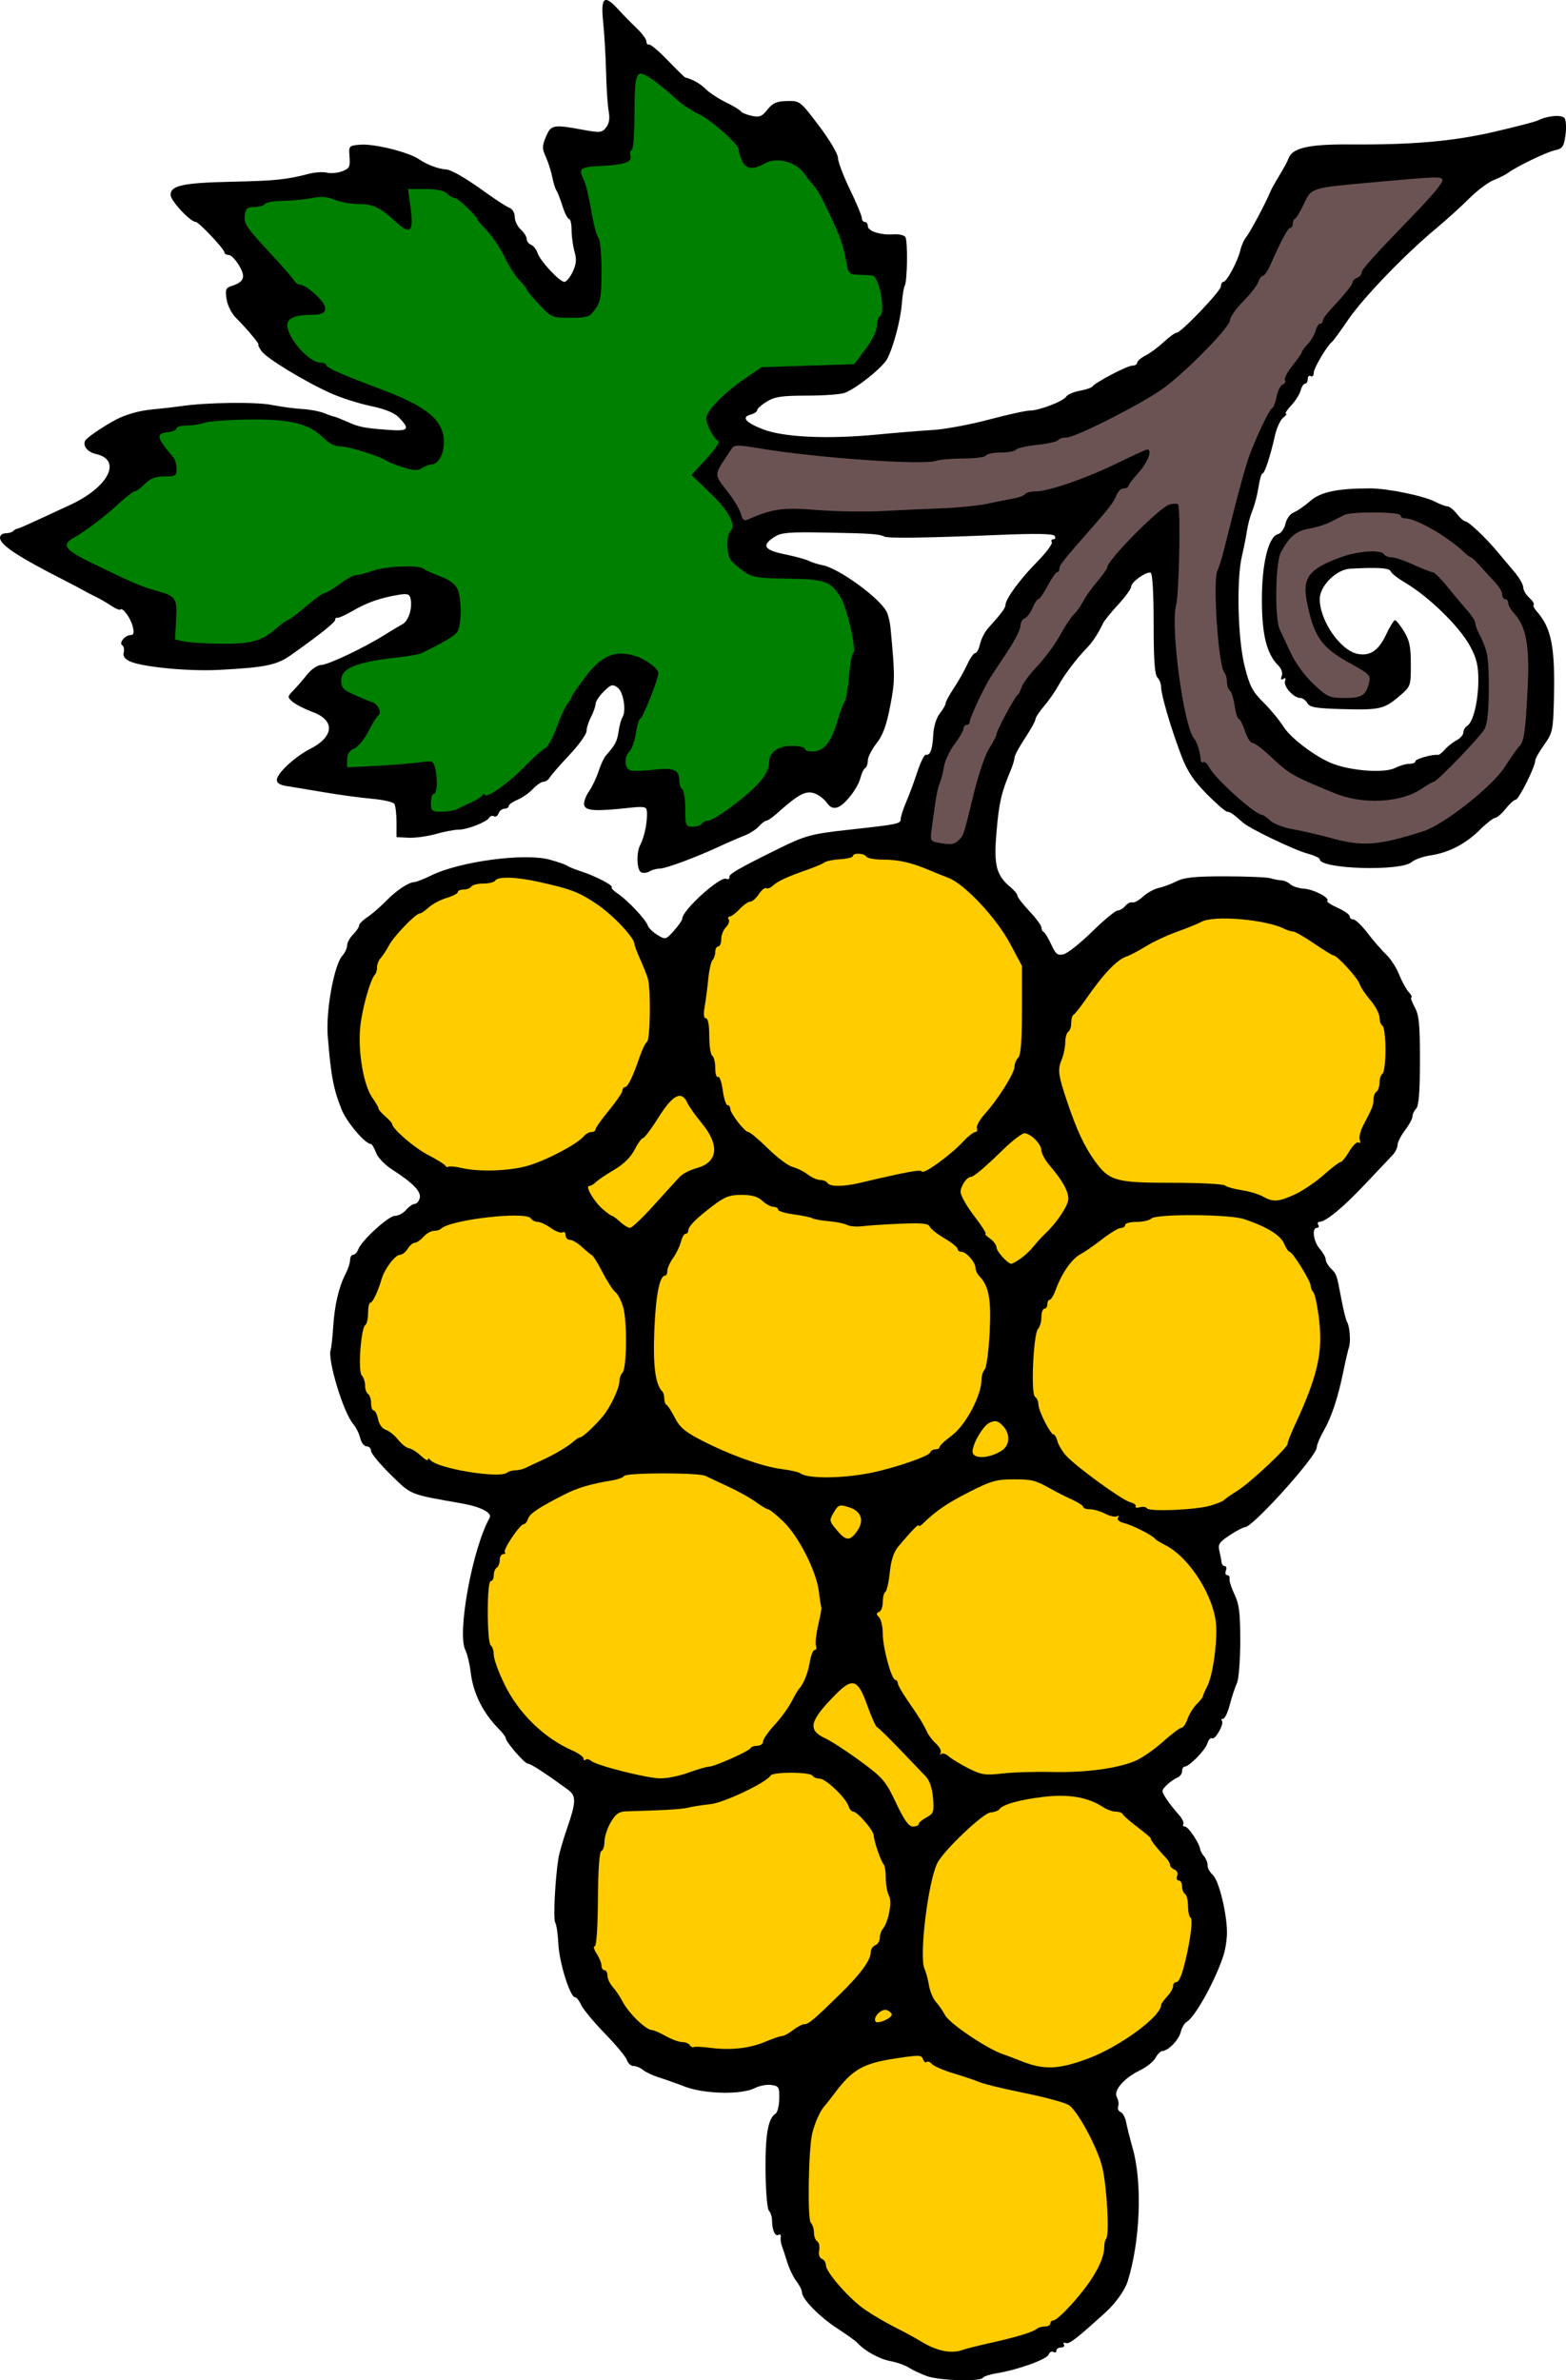
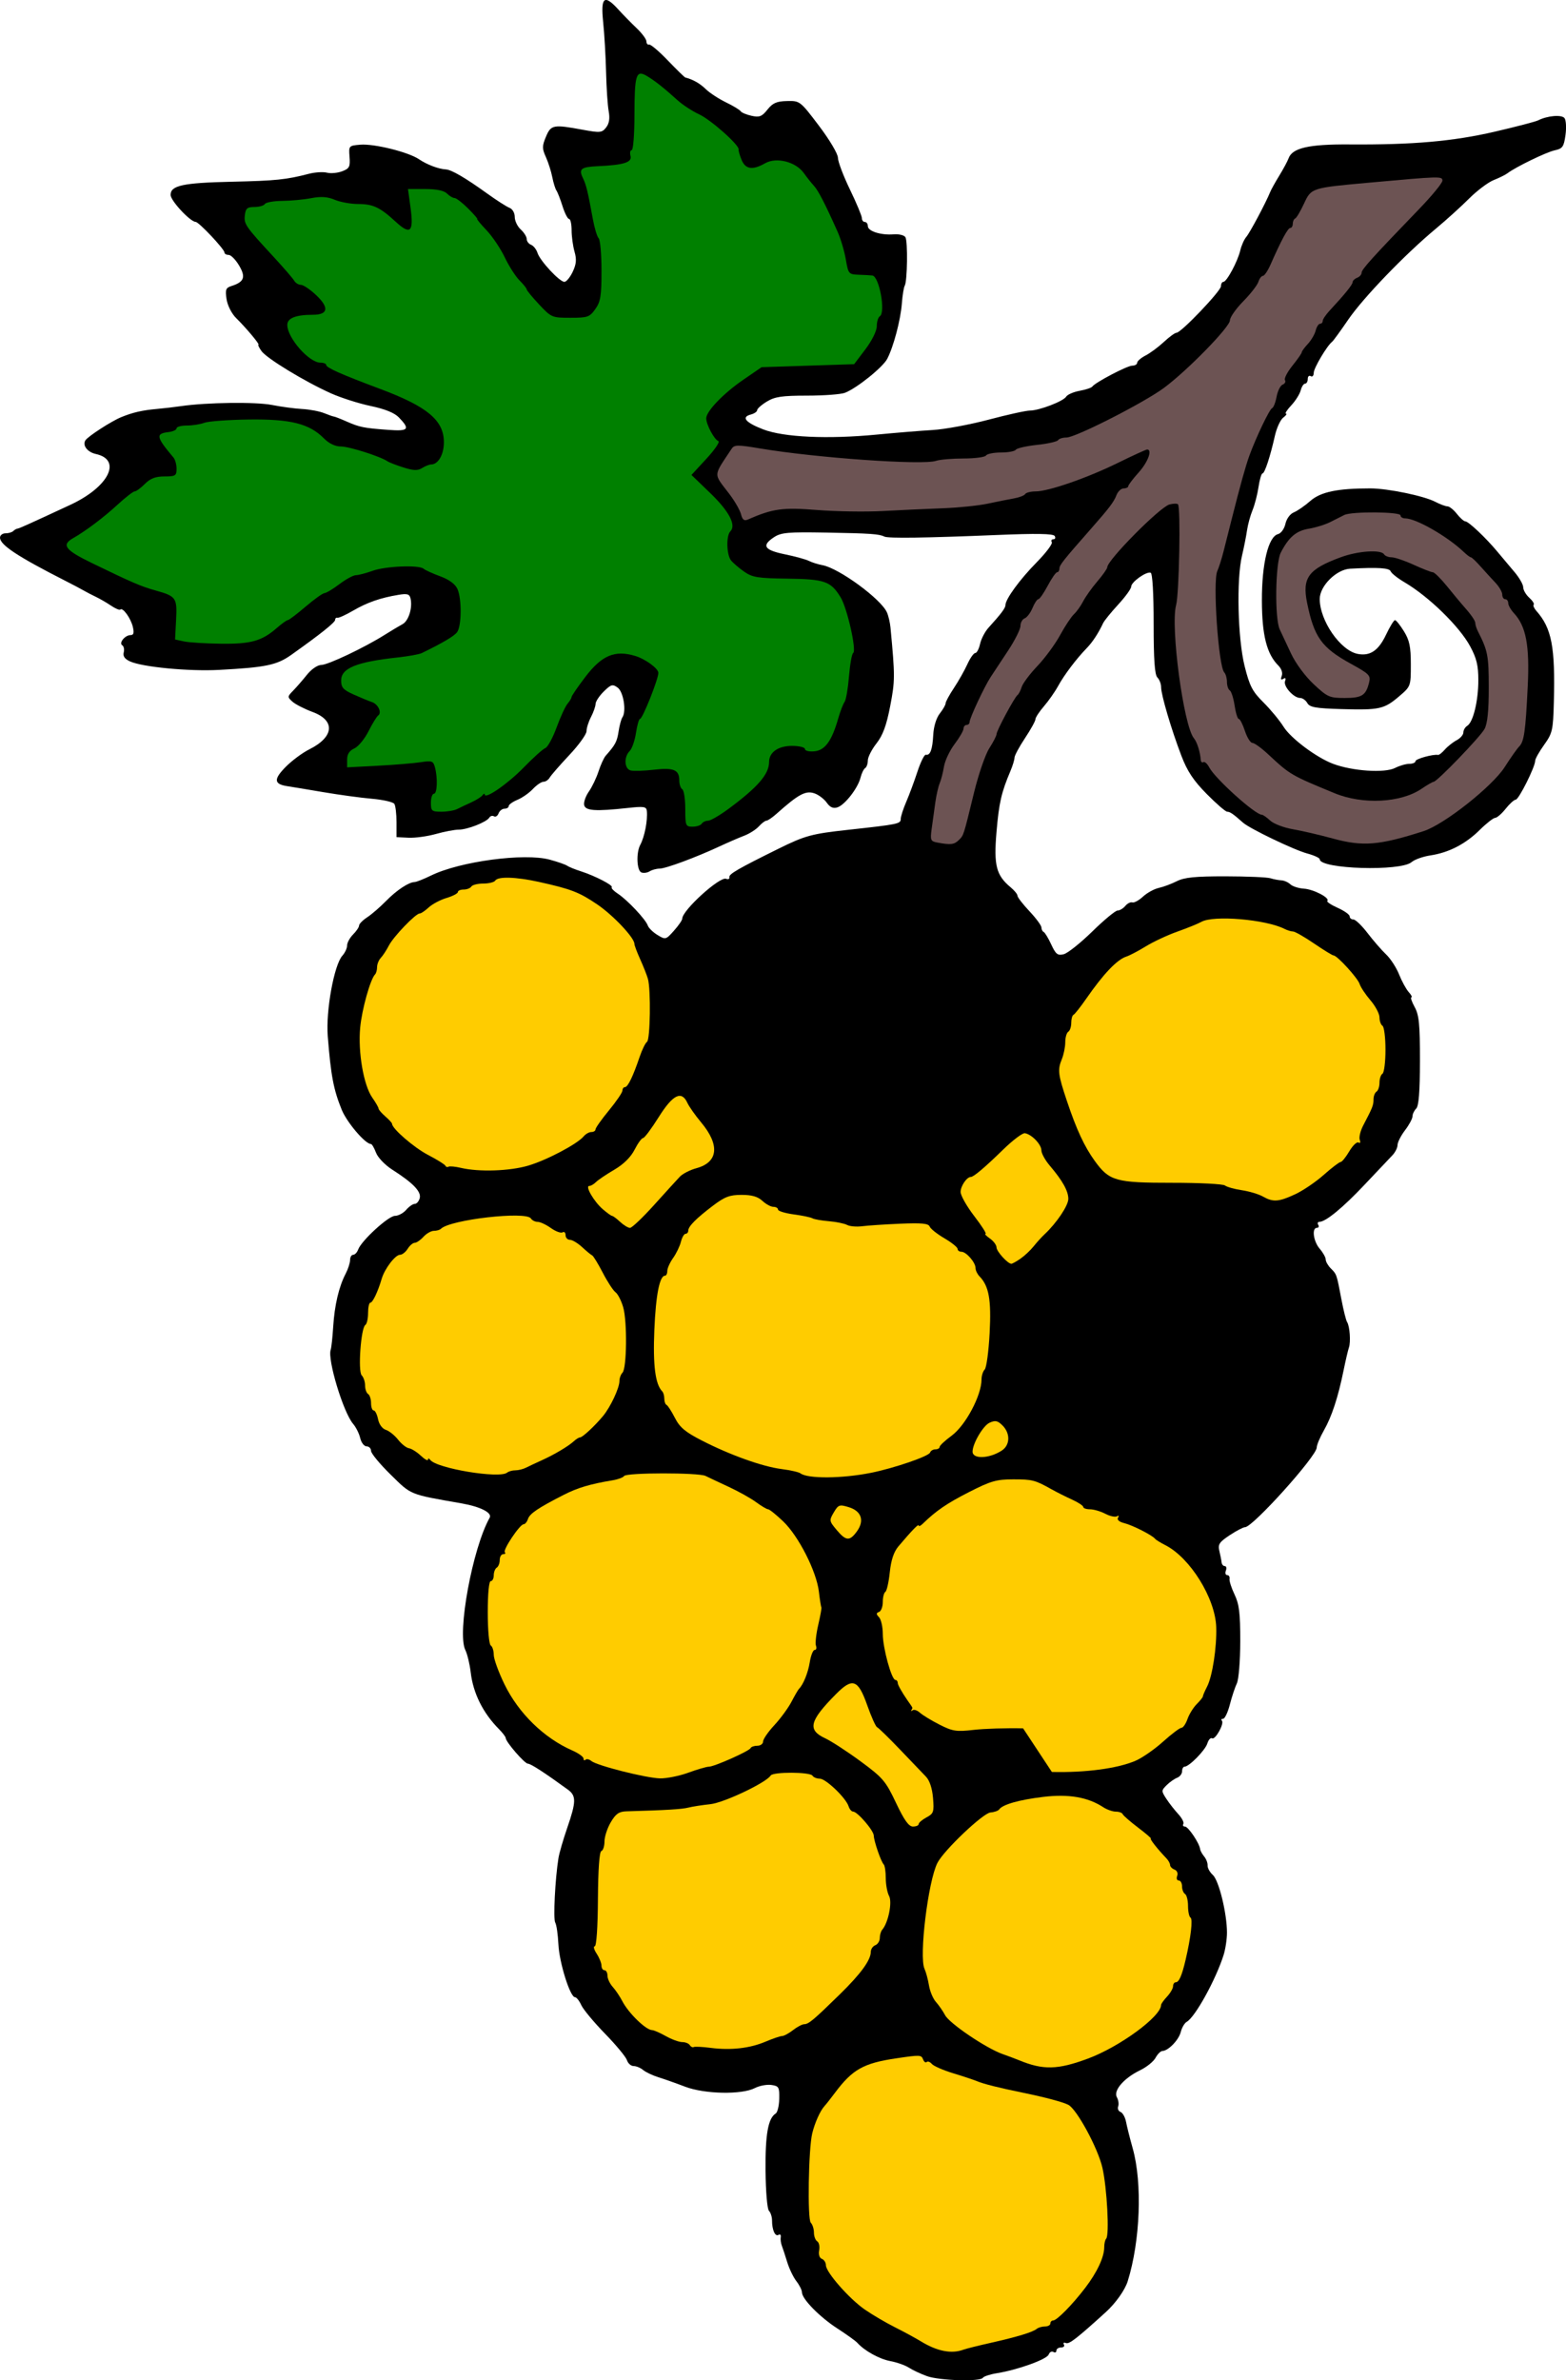
<svg xmlns="http://www.w3.org/2000/svg" version="1.1" viewBox="0 0 167.46 254.43">
  <g transform="translate(-11.84 -31.311)" stroke-width=".32">
    <path d="m110.96 285.3c-0.658-0.235-1.522-0.639-1.92-0.898-0.398-0.259-1.294-0.577-1.992-0.706-1.173-0.218-2.765-1.099-3.531-1.955-0.176-0.197-1.128-0.881-2.116-1.52-1.906-1.233-3.804-3.166-3.804-3.874 0-0.234-0.267-0.769-0.593-1.189-0.326-0.42-0.769-1.339-0.984-2.043-0.215-0.704-0.475-1.496-0.577-1.76-0.102-0.264-0.154-0.674-0.114-0.912 0.04-0.238-0.067-0.346-0.236-0.242-0.36 0.222-0.695-0.515-0.695-1.528 0-0.39-0.148-0.858-0.329-1.039-0.186-0.186-0.345-2.056-0.366-4.304-0.035-3.859 0.274-5.597 1.085-6.098 0.193-0.119 0.364-0.827 0.38-1.574 0.027-1.246-0.043-1.368-0.846-1.48-0.482-0.067-1.274 0.082-1.76 0.333-1.407 0.725-5.369 0.649-7.449-0.143-0.965-0.368-2.259-0.825-2.875-1.017s-1.347-0.539-1.625-0.771-0.736-0.423-1.018-0.423-0.603-0.283-0.713-0.629c-0.11-0.346-1.167-1.622-2.35-2.836-1.183-1.214-2.323-2.586-2.535-3.051-0.212-0.464-0.514-0.844-0.672-0.844-0.522 0-1.675-3.678-1.772-5.647-0.052-1.063-0.205-2.111-0.34-2.329-0.228-0.369-0.01-4.707 0.347-6.903 0.086-0.528 0.508-1.979 0.937-3.224 0.965-2.797 0.975-3.425 0.061-4.09-2.472-1.799-3.962-2.766-4.265-2.766-0.353 0-2.375-2.337-2.375-2.744 0-0.122-0.324-0.549-0.72-0.949-1.713-1.728-2.762-3.834-3.023-6.067-0.103-0.88-0.363-1.96-0.579-2.4-0.895-1.827 0.773-10.875 2.607-14.134 0.294-0.523-0.984-1.177-2.989-1.529-5.669-0.995-5.344-0.864-7.597-3.073-1.155-1.132-2.1-2.276-2.1-2.541s-0.213-0.483-0.474-0.483-0.568-0.396-0.682-0.88-0.455-1.168-0.757-1.52c-1.054-1.227-2.768-6.889-2.401-7.931 0.075-0.214 0.195-1.325 0.268-2.469 0.145-2.297 0.609-4.27 1.33-5.653 0.26-0.499 0.474-1.159 0.475-1.467 9.6e-4 -0.308 0.15-0.56 0.332-0.56 0.182 0 0.421-0.252 0.532-0.56 0.342-0.947 3.24-3.6 3.931-3.6 0.359 0 0.899-0.288 1.201-0.64s0.715-0.64 0.92-0.64c0.204 0 0.444-0.277 0.532-0.615 0.181-0.693-0.718-1.626-2.925-3.034-0.786-0.501-1.553-1.3-1.75-1.822-0.193-0.511-0.437-0.929-0.543-0.929-0.61 0-2.58-2.315-3.132-3.68-0.872-2.158-1.148-3.611-1.486-7.84-0.217-2.71 0.677-7.631 1.564-8.611 0.278-0.307 0.506-0.8 0.506-1.094s0.288-0.823 0.64-1.175 0.64-0.781 0.64-0.953 0.389-0.567 0.863-0.878c0.475-0.311 1.375-1.088 2-1.727 1.145-1.17 2.445-2.034 3.08-2.046 0.189-4e-3 0.981-0.318 1.76-0.699 3.089-1.509 9.969-2.428 12.681-1.694 0.845 0.229 1.68 0.519 1.856 0.644 0.176 0.126 0.836 0.395 1.466 0.597 1.53 0.492 3.508 1.514 3.311 1.71-0.087 0.087 0.21 0.398 0.659 0.692 1.016 0.666 2.974 2.748 3.195 3.396 0.09 0.266 0.558 0.723 1.04 1.016 0.858 0.52 0.894 0.511 1.762-0.462 0.488-0.546 0.887-1.127 0.887-1.29 0-0.884 4.001-4.518 4.685-4.256 0.235 0.09 0.393 0.013 0.351-0.173-0.073-0.325 0.932-0.907 5.255-3.042 2.849-1.407 3.535-1.593 7.488-2.025 5.321-0.582 5.581-0.636 5.581-1.151 0-0.258 0.264-1.079 0.586-1.825 0.322-0.746 0.862-2.2 1.2-3.231 0.338-1.031 0.742-1.847 0.898-1.813 0.468 0.102 0.712-0.552 0.794-2.127 0.046-0.893 0.327-1.806 0.7-2.281 0.342-0.435 0.623-0.926 0.623-1.091s0.4-0.901 0.889-1.637c0.489-0.736 1.135-1.878 1.435-2.538s0.681-1.2 0.846-1.2c0.165 0 0.396-0.438 0.514-0.974 0.118-0.536 0.525-1.316 0.905-1.734 1.344-1.477 1.811-2.102 1.811-2.421 0-0.633 1.538-2.74 3.329-4.558 1.001-1.016 1.733-1.988 1.627-2.16s-0.032-0.312 0.165-0.312c0.197 0 0.26-0.158 0.14-0.352-0.155-0.25-1.943-0.281-6.179-0.105-7.621 0.315-11.639 0.372-12.036 0.169-0.544-0.278-1.479-0.342-6.26-0.428-4.008-0.072-4.774-0.005-5.52 0.484-1.378 0.903-1.083 1.381 1.134 1.837 1.1 0.226 2.265 0.546 2.588 0.71 0.323 0.164 0.97 0.368 1.438 0.453 1.769 0.321 6.277 3.623 6.901 5.055 0.158 0.362 0.328 1.09 0.378 1.618 0.491 5.193 0.489 5.688-0.03 8.381-0.402 2.085-0.785 3.127-1.469 4-0.509 0.65-0.925 1.469-0.925 1.821 0 0.352-0.128 0.719-0.285 0.816-0.157 0.097-0.38 0.557-0.497 1.023-0.284 1.133-1.681 2.925-2.475 3.177-0.446 0.142-0.787-6e-3 -1.124-0.488-0.266-0.38-0.834-0.824-1.262-0.987-0.975-0.371-1.726 0.024-4.139 2.176-0.444 0.396-0.922 0.72-1.063 0.72-0.141 0-0.505 0.275-0.809 0.611-0.304 0.336-1.01 0.785-1.57 0.998-0.559 0.213-1.737 0.723-2.617 1.133-2.551 1.188-5.757 2.377-6.425 2.383-0.338 3e-3 -0.818 0.133-1.066 0.29-0.248 0.157-0.644 0.211-0.88 0.121-0.497-0.191-0.577-2.101-0.124-2.948 0.465-0.868 0.8-2.588 0.706-3.616-0.044-0.479-0.301-0.521-2.05-0.329-3.459 0.378-4.533 0.304-4.656-0.321-0.061-0.307 0.168-0.955 0.509-1.44 0.34-0.485 0.804-1.454 1.031-2.153 0.227-0.699 0.571-1.45 0.764-1.669 1.037-1.173 1.21-1.498 1.378-2.59 0.1-0.655 0.283-1.334 0.406-1.51 0.449-0.642 0.121-2.727-0.501-3.181-0.544-0.398-0.706-0.353-1.482 0.407-0.479 0.47-0.876 1.07-0.882 1.334-6e-3 0.264-0.226 0.892-0.489 1.397-0.263 0.504-0.478 1.186-0.478 1.515 0 0.329-0.828 1.479-1.84 2.554-1.012 1.076-1.955 2.158-2.096 2.405-0.141 0.247-0.44 0.449-0.664 0.449-0.225 0-0.736 0.348-1.136 0.774-0.4 0.426-1.145 0.947-1.656 1.159-0.511 0.211-0.928 0.511-0.928 0.666s-0.201 0.281-0.446 0.281c-0.245 0-0.532 0.225-0.638 0.5-0.106 0.275-0.327 0.417-0.492 0.315-0.165-0.102-0.392-0.037-0.504 0.145-0.295 0.478-2.345 1.28-3.27 1.28-0.435 0-1.534 0.209-2.441 0.464s-2.225 0.435-2.929 0.4l-1.28-0.064v-1.6c0-0.88-0.104-1.76-0.232-1.956-0.128-0.196-1.208-0.442-2.4-0.546-1.192-0.104-3.536-0.423-5.208-0.708s-3.382-0.569-3.8-0.63c-1.464-0.216-1.526-0.722-0.246-2.033 0.662-0.678 1.817-1.539 2.567-1.913 2.647-1.322 2.804-3.08 0.356-3.988-0.879-0.326-1.854-0.825-2.168-1.108-0.546-0.493-0.543-0.544 0.078-1.176 0.357-0.364 1.022-1.129 1.479-1.701 0.471-0.59 1.13-1.042 1.522-1.045 0.725-6e-3 4.587-1.836 6.772-3.209 0.704-0.443 1.568-0.96 1.92-1.149 0.659-0.355 1.095-1.762 0.857-2.763-0.11-0.461-0.352-0.531-1.296-0.373-1.934 0.323-3.329 0.809-4.841 1.687-0.792 0.46-1.548 0.804-1.68 0.764-0.132-0.039-0.24 0.059-0.24 0.219 0 0.275-1.571 1.528-4.702 3.751-1.535 1.089-2.74 1.339-7.728 1.602-3.226 0.17-8.181-0.304-9.51-0.91-0.561-0.256-0.774-0.558-0.671-0.953 0.083-0.318 0.014-0.664-0.154-0.767-0.397-0.245 0.293-1.092 0.891-1.092 0.325 0 0.39-0.24 0.238-0.88-0.22-0.925-1.078-2.112-1.338-1.851-0.084 0.084-0.529-0.102-0.989-0.414-0.46-0.311-1.196-0.738-1.636-0.948-0.44-0.21-1.016-0.509-1.28-0.665s-1.128-0.612-1.92-1.015c-5.164-2.627-7.04-3.864-7.04-4.643 0-0.255 0.264-0.464 0.587-0.464 0.323 0 0.695-0.108 0.827-0.24s0.336-0.25 0.453-0.262c0.196-0.02 1.003-0.383 5.653-2.542 4.111-1.909 5.566-4.811 2.725-5.435-0.897-0.197-1.449-0.916-1.117-1.453 0.263-0.425 2.764-2.046 3.833-2.484 1.242-0.509 2.258-0.741 3.84-0.88 0.704-0.062 1.856-0.197 2.56-0.299 2.728-0.398 7.997-0.466 9.716-0.125 0.992 0.196 2.452 0.392 3.244 0.434 0.792 0.042 1.845 0.241 2.341 0.442 0.495 0.201 0.968 0.365 1.05 0.365 0.082 0 0.685 0.235 1.339 0.523 1.407 0.619 1.838 0.705 4.465 0.899 2.181 0.161 2.364-0.053 1.138-1.329-0.472-0.491-1.476-0.898-3.017-1.222-1.27-0.267-3.184-0.878-4.253-1.357-2.798-1.254-6.88-3.739-7.429-4.522-0.259-0.369-0.403-0.672-0.321-0.672 0.191 0-1.3-1.781-2.39-2.855-0.476-0.469-0.915-1.337-1.018-2.01-0.154-1.013-0.081-1.217 0.502-1.402 1.382-0.439 1.577-0.946 0.843-2.191-0.37-0.628-0.875-1.141-1.122-1.141-0.247 0-0.448-0.116-0.448-0.258 0-0.357-2.732-3.26-3.079-3.271-0.588-0.018-2.681-2.269-2.681-2.884 0-1.011 1.308-1.292 6.546-1.41 4.707-0.105 5.823-0.22 8.242-0.848 0.653-0.17 1.523-0.224 1.933-0.121 0.409 0.103 1.141 0.036 1.626-0.148 0.775-0.295 0.87-0.481 0.788-1.538-0.093-1.186-0.077-1.204 1.155-1.305 1.48-0.121 5.138 0.786 6.271 1.555 0.851 0.578 2.09 1.046 2.88 1.089 0.598 0.033 2.102 0.912 4.439 2.595 0.991 0.714 2.053 1.393 2.361 1.51 0.317 0.12 0.56 0.543 0.56 0.973 0 0.418 0.288 1.021 0.64 1.34s0.64 0.777 0.64 1.02c0 0.242 0.211 0.521 0.468 0.62 0.257 0.099 0.566 0.489 0.686 0.867 0.268 0.846 2.358 3.093 2.876 3.093 0.208 0 0.606-0.482 0.886-1.071 0.39-0.821 0.435-1.325 0.196-2.158-0.171-0.598-0.312-1.628-0.312-2.289 0-0.661-0.121-1.202-0.269-1.202-0.148 0-0.462-0.612-0.698-1.36-0.236-0.748-0.53-1.504-0.654-1.68s-0.325-0.824-0.446-1.44c-0.121-0.616-0.43-1.583-0.686-2.148-0.408-0.901-0.407-1.167 0.008-2.16 0.537-1.286 0.781-1.333 3.913-0.756 1.885 0.347 2.077 0.329 2.522-0.24 0.332-0.425 0.417-0.964 0.275-1.736-0.113-0.616-0.238-2.488-0.278-4.16-0.039-1.672-0.18-4.084-0.312-5.36-0.28-2.703 0.11-3.018 1.645-1.33 0.495 0.545 1.368 1.435 1.94 1.979 0.572 0.544 1.04 1.178 1.04 1.41s0.133 0.385 0.295 0.341 1.062 0.72 2 1.698c0.938 0.978 1.777 1.796 1.865 1.819 0.83 0.215 1.561 0.63 2.189 1.243 0.412 0.402 1.383 1.038 2.158 1.413 0.775 0.375 1.483 0.803 1.574 0.95 0.091 0.147 0.614 0.366 1.162 0.487 0.843 0.185 1.106 0.083 1.701-0.664 0.563-0.706 0.981-0.889 2.092-0.914 1.377-0.031 1.406-0.009 3.416 2.645 1.132 1.495 2.027 3.003 2.027 3.416 0 0.407 0.576 1.93 1.28 3.386 0.704 1.456 1.28 2.834 1.28 3.064 0 0.229 0.144 0.417 0.32 0.417s0.32 0.2 0.32 0.445c0 0.543 1.401 0.985 2.768 0.874 0.554-0.045 1.116 0.092 1.247 0.305 0.268 0.434 0.208 4.735-0.073 5.19-0.1 0.161-0.238 1.021-0.307 1.91-0.139 1.775-0.886 4.598-1.561 5.9-0.472 0.909-3.274 3.159-4.528 3.636-0.433 0.165-2.253 0.3-4.046 0.3-2.684 9.6e-4 -3.443 0.113-4.299 0.635-0.572 0.349-1.04 0.763-1.04 0.921s-0.303 0.367-0.674 0.464c-1.06 0.277-0.579 0.856 1.323 1.589 2.189 0.845 6.909 1.061 12.14 0.557 2.03-0.196 4.727-0.416 5.994-0.49 1.267-0.074 3.954-0.572 5.971-1.106 2.017-0.535 4-0.972 4.406-0.972 0.998 0 3.58-0.989 3.888-1.49 0.137-0.222 0.785-0.503 1.44-0.623 0.655-0.12 1.263-0.323 1.351-0.45 0.304-0.439 3.734-2.237 4.266-2.237 0.294 0 0.534-0.14 0.534-0.312 0-0.171 0.407-0.522 0.904-0.779 0.497-0.257 1.376-0.909 1.954-1.448 0.577-0.539 1.186-0.981 1.352-0.981 0.486 0 4.751-4.466 4.751-4.976 0-0.255 0.117-0.464 0.261-0.464 0.355 0 1.524-2.179 1.803-3.36 0.124-0.528 0.413-1.176 0.641-1.44 0.383-0.443 2.111-3.688 2.556-4.8 0.106-0.264 0.546-1.056 0.978-1.76s0.88-1.538 0.994-1.853c0.4-1.101 2.179-1.506 6.482-1.475 6.773 0.049 11.098-0.33 15.553-1.362 2.281-0.528 4.369-1.073 4.64-1.21 0.989-0.502 2.514-0.635 2.824-0.246 0.169 0.213 0.218 1.029 0.108 1.814-0.177 1.263-0.311 1.451-1.16 1.635-0.899 0.194-4.172 1.784-5.047 2.451-0.216 0.165-0.879 0.493-1.473 0.729-0.594 0.236-1.778 1.127-2.632 1.98-0.853 0.853-2.455 2.303-3.56 3.222-3.299 2.744-7.748 7.361-9.357 9.711-0.829 1.211-1.604 2.275-1.72 2.364-0.543 0.412-1.971 2.816-1.971 3.317 0 0.309-0.144 0.473-0.32 0.364-0.176-0.109-0.32 0.027-0.32 0.301 0 0.274-0.128 0.499-0.285 0.499s-0.368 0.324-0.47 0.72-0.555 1.116-1.008 1.6-0.709 0.885-0.57 0.89c0.139 0.006 7e-3 0.197-0.293 0.425-0.301 0.228-0.7 1.103-0.889 1.943-0.5 2.23-1.091 4.021-1.326 4.021-0.113 0-0.304 0.654-0.424 1.452-0.12 0.799-0.409 1.915-0.643 2.48s-0.497 1.532-0.586 2.148c-0.088 0.616-0.331 1.84-0.539 2.72-0.603 2.548-0.453 8.858 0.28 11.79 0.534 2.138 0.832 2.713 2.01 3.881 0.761 0.754 1.732 1.929 2.158 2.61 0.777 1.242 3.515 3.29 5.292 3.958 2.077 0.781 5.518 1.01 6.637 0.44 0.475-0.242 1.159-0.439 1.52-0.439s0.656-0.128 0.656-0.284c0-0.246 1.892-0.768 2.422-0.669 0.103 0.019 0.428-0.24 0.723-0.576 0.295-0.336 0.86-0.782 1.256-0.992s0.72-0.585 0.72-0.834 0.187-0.568 0.416-0.709c0.634-0.39 1.184-2.66 1.184-4.886 0-1.57-0.188-2.343-0.88-3.622-1.148-2.121-4.416-5.306-7.011-6.832-0.732-0.431-1.398-0.958-1.481-1.173-0.14-0.364-1.323-0.441-4.34-0.28-1.472 0.078-3.248 1.848-3.248 3.235 0 2.322 2.213 5.518 4.066 5.873 1.323 0.253 2.219-0.354 3.024-2.051 0.407-0.858 0.839-1.56 0.959-1.56 0.12 0 0.55 0.537 0.956 1.193 0.594 0.961 0.737 1.648 0.737 3.54 0 2.341-4e-3 2.35-1.271 3.43-1.591 1.355-2.099 1.465-6.181 1.346-2.722-0.08-3.365-0.194-3.616-0.643-0.168-0.3-0.514-0.546-0.77-0.546-0.692 0-1.82-1.26-1.613-1.801 0.116-0.303 0.048-0.39-0.19-0.243-0.249 0.154-0.302 0.051-0.164-0.311 0.124-0.322-0.025-0.772-0.368-1.115-1.236-1.236-1.744-3.24-1.754-6.931-0.012-3.955 0.688-6.842 1.725-7.113 0.325-0.085 0.675-0.571 0.791-1.099 0.119-0.542 0.503-1.066 0.898-1.225 0.38-0.153 1.173-0.702 1.763-1.219 1.109-0.971 2.89-1.345 6.414-1.344 1.861 3.2e-4 5.729 0.798 6.946 1.432 0.51 0.266 1.097 0.485 1.304 0.486 0.207 9.6e-4 0.66 0.362 1.006 0.802 0.346 0.44 0.753 0.801 0.903 0.802 0.338 0.002 2.201 1.76 3.42 3.228 0.498 0.6 1.327 1.585 1.84 2.188s0.934 1.337 0.934 1.63 0.289 0.794 0.642 1.114 0.569 0.654 0.479 0.744c-0.089 0.089 0.039 0.39 0.286 0.669 1.644 1.856 2.026 3.855 1.868 9.786-0.079 2.974-0.152 3.294-1.04 4.532-0.525 0.733-0.955 1.498-0.955 1.699 0 0.648-1.748 4.145-2.08 4.16-0.176 8e-3 -0.66 0.445-1.076 0.971s-0.92 0.964-1.12 0.973c-0.2 9e-3 -0.94 0.586-1.644 1.284-1.524 1.51-3.312 2.434-5.28 2.73-0.792 0.119-1.698 0.441-2.014 0.716-1.167 1.016-9.826 0.749-9.826-0.303 0-0.141-0.607-0.42-1.348-0.62-1.403-0.378-6.13-2.648-6.854-3.292-1.044-0.928-1.393-1.17-1.691-1.17-0.176 0-1.163-0.854-2.193-1.897-1.417-1.435-2.076-2.429-2.707-4.08-1.08-2.828-2.167-6.505-2.167-7.328 0-0.356-0.18-0.827-0.4-1.047-0.288-0.288-0.4-1.896-0.4-5.744 0-3.276-0.124-5.386-0.32-5.452-0.463-0.157-2.078 0.994-2.079 1.482-6.4e-4 0.228-0.625 1.091-1.389 1.92s-1.489 1.722-1.613 1.986c-0.504 1.078-1.135 2.038-1.76 2.68-1.1 1.13-2.403 2.855-3.052 4.04-0.337 0.616-1.021 1.593-1.52 2.171s-0.907 1.202-0.907 1.386-0.504 1.094-1.12 2.022c-0.616 0.928-1.12 1.867-1.12 2.086 0 0.219-0.192 0.852-0.427 1.407-0.978 2.307-1.23 3.41-1.497 6.534-0.305 3.578-0.034 4.632 1.524 5.924 0.396 0.328 0.72 0.73 0.72 0.893 0 0.163 0.576 0.908 1.28 1.655s1.28 1.528 1.28 1.734 0.108 0.423 0.24 0.482c0.132 0.059 0.497 0.661 0.81 1.339 0.486 1.049 0.684 1.204 1.335 1.04 0.421-0.106 1.795-1.2 3.055-2.432 1.259-1.232 2.477-2.24 2.706-2.24s0.599-0.221 0.823-0.491c0.224-0.27 0.563-0.439 0.753-0.375 0.19 0.063 0.702-0.215 1.137-0.618s1.195-0.822 1.69-0.931c0.494-0.109 1.365-0.433 1.935-0.721 0.804-0.406 1.973-0.522 5.197-0.518 2.288 3e-3 4.448 0.095 4.8 0.205 0.352 0.11 0.882 0.211 1.177 0.224 0.295 0.013 0.727 0.204 0.96 0.424 0.233 0.22 0.887 0.43 1.453 0.466 1.038 0.067 2.814 0.996 2.501 1.309-0.093 0.093 0.407 0.426 1.11 0.741s1.279 0.723 1.279 0.908c0 0.185 0.181 0.336 0.401 0.336 0.221 0 0.905 0.658 1.52 1.463 0.615 0.804 1.505 1.828 1.977 2.274 0.472 0.446 1.097 1.408 1.387 2.137s0.754 1.578 1.031 1.886c0.277 0.308 0.405 0.56 0.285 0.56-0.12 0 0.038 0.468 0.35 1.04 0.472 0.864 0.568 1.837 0.564 5.748-3e-3 3.309-0.122 4.826-0.4 5.104-0.218 0.218-0.396 0.593-0.396 0.833 0 0.241-0.36 0.909-0.8 1.486s-0.8 1.287-0.8 1.579-0.252 0.79-0.56 1.109-1.637 1.722-2.954 3.12c-2.316 2.458-4.167 3.981-4.839 3.981-0.179 0-0.236 0.144-0.127 0.32s0.045 0.32-0.141 0.32c-0.572 0-0.376 1.459 0.301 2.24 0.352 0.406 0.64 0.922 0.64 1.146s0.247 0.655 0.548 0.956c0.631 0.631 0.616 0.587 1.138 3.338 0.217 1.144 0.488 2.224 0.603 2.4 0.283 0.435 0.403 2.13 0.192 2.72-0.094 0.264-0.347 1.344-0.562 2.4-0.594 2.914-1.27 4.979-2.115 6.457-0.42 0.735-0.764 1.556-0.764 1.823 0 0.922-6.839 8.52-7.669 8.52-0.19 0-0.929 0.387-1.644 0.86-1.109 0.734-1.27 0.98-1.1 1.68 0.109 0.451 0.217 1 0.239 1.22 0.022 0.22 0.176 0.4 0.341 0.4s0.218 0.216 0.117 0.48-0.038 0.48 0.14 0.48 0.291 0.18 0.251 0.4c-0.04 0.22 0.202 0.976 0.539 1.68 0.496 1.037 0.611 1.989 0.607 5.014-3e-3 2.085-0.164 4.064-0.363 4.48-0.197 0.41-0.534 1.429-0.749 2.265-0.215 0.836-0.541 1.52-0.723 1.52s-0.241 0.09-0.131 0.201c0.291 0.291-0.708 2.093-1.044 1.885-0.156-0.096-0.385 0.151-0.508 0.55-0.226 0.729-1.95 2.485-2.439 2.485-0.144 0-0.262 0.221-0.262 0.49 0 0.27-0.241 0.583-0.536 0.696-0.295 0.113-0.801 0.471-1.124 0.794-0.565 0.565-0.566 0.625-0.025 1.453 0.31 0.475 0.886 1.211 1.278 1.636s0.636 0.898 0.541 1.052c-0.095 0.154-0.016 0.28 0.177 0.28 0.345 0 1.54 1.777 1.615 2.4 0.021 0.176 0.217 0.536 0.436 0.8s0.383 0.696 0.366 0.96c-0.017 0.264 0.236 0.722 0.563 1.018 0.645 0.584 1.508 4.107 1.508 6.159 0 0.692-0.164 1.772-0.363 2.4-0.844 2.655-3.042 6.633-3.945 7.139-0.231 0.13-0.516 0.617-0.633 1.082-0.215 0.858-1.332 2.012-1.965 2.031-0.19 6e-3 -0.52 0.335-0.734 0.731s-0.952 0.992-1.642 1.325c-1.736 0.838-2.89 2.174-2.492 2.886 0.169 0.301 0.231 0.743 0.14 0.982-0.092 0.239 0.022 0.507 0.253 0.595 0.231 0.089 0.497 0.569 0.591 1.067 0.094 0.498 0.414 1.769 0.711 2.825 1.043 3.707 0.809 9.89-0.537 14.204-0.294 0.941-1.292 2.348-2.345 3.302-3.117 2.827-3.904 3.437-4.256 3.302-0.23-0.088-0.33-0.018-0.222 0.156s-0.029 0.316-0.303 0.316-0.499 0.152-0.499 0.339c0 0.186-0.145 0.249-0.322 0.14-0.177-0.11-0.405 0.017-0.507 0.282-0.197 0.513-3.317 1.636-5.529 1.99-0.735 0.118-1.413 0.339-1.508 0.492-0.266 0.431-4.631 0.301-5.971-0.177z" />
    <path d="m86.88 119.36c0.109-0.176 0.411-0.32 0.673-0.32 0.261 0 1.24-0.565 2.176-1.256 3.136-2.317 4.352-3.719 4.352-5.017 0-1.04 0.973-1.726 2.45-1.726 0.769 0 1.39 0.152 1.39 0.34 0 0.19 0.448 0.296 1.015 0.24 1.133-0.112 1.851-1.106 2.541-3.516 0.218-0.761 0.522-1.552 0.676-1.757 0.154-0.205 0.367-1.429 0.472-2.72 0.106-1.291 0.307-2.424 0.449-2.517 0.388-0.256-0.64-4.809-1.346-5.957-1.052-1.713-1.69-1.936-5.68-1.989-3.184-0.042-3.758-0.135-4.64-0.754-0.554-0.389-1.182-0.928-1.397-1.198-0.482-0.608-0.53-2.644-0.072-3.102 0.653-0.653-0.126-2.143-2.135-4.08l-2.023-1.95 1.616-1.751c0.889-0.963 1.457-1.804 1.263-1.869-0.432-0.144-1.299-1.768-1.299-2.433 0-0.755 1.839-2.667 3.976-4.133l1.944-1.334 9.895-0.32 1.211-1.6c0.702-0.928 1.211-1.962 1.212-2.461 9.6e-4 -0.474 0.146-0.95 0.322-1.059 0.651-0.403-0.056-4.266-0.798-4.361-0.177-0.023-0.826-0.059-1.442-0.08-1.087-0.038-1.128-0.087-1.394-1.639-0.15-0.88-0.546-2.212-0.88-2.96-1.315-2.948-2.067-4.409-2.526-4.905-0.264-0.285-0.752-0.9-1.085-1.366-0.863-1.211-2.934-1.734-4.141-1.046-1.334 0.761-2.095 0.651-2.514-0.363-0.2-0.484-0.342-0.983-0.316-1.109 0.096-0.459-2.963-3.178-4.236-3.766-0.72-0.332-1.755-1.009-2.301-1.505-1.447-1.312-2.477-2.123-3.314-2.61-1.113-0.647-1.283-0.094-1.288 4.189-0.003 2.068-0.135 3.76-0.295 3.76-0.16 0-0.217 0.279-0.128 0.62 0.18 0.688-0.718 0.969-3.504 1.096-1.782 0.081-2.058 0.296-1.596 1.245 0.363 0.748 0.532 1.441 1.071 4.399 0.176 0.968 0.457 1.897 0.624 2.064 0.167 0.167 0.303 1.729 0.303 3.471 0 2.688-0.1 3.307-0.662 4.096-0.61 0.857-0.819 0.929-2.668 0.929-1.96 0-2.037-0.032-3.338-1.421-0.733-0.782-1.332-1.508-1.332-1.615 0-0.106-0.346-0.539-0.769-0.962-0.423-0.423-1.133-1.532-1.578-2.466-0.445-0.933-1.323-2.236-1.95-2.897-0.628-0.66-1.075-1.2-0.993-1.2 0.082 0-0.355-0.504-0.971-1.12s-1.27-1.12-1.452-1.12-0.548-0.216-0.812-0.48c-0.316-0.316-1.112-0.48-2.324-0.48h-1.844l0.271 1.98c0.358 2.617-0.007 2.97-1.577 1.524-1.687-1.554-2.429-1.904-4.036-1.904-0.773 0-1.891-0.203-2.486-0.451-0.787-0.329-1.472-0.376-2.519-0.174-0.791 0.153-2.186 0.284-3.1 0.291-0.914 0.008-1.75 0.158-1.859 0.334s-0.612 0.32-1.118 0.32c-0.766 0-0.937 0.148-1.021 0.88-0.109 0.949 0.046 1.172 3.099 4.476 1.056 1.143 2.035 2.277 2.176 2.521 0.141 0.244 0.464 0.443 0.719 0.443 0.255 0 0.987 0.494 1.627 1.097 1.421 1.341 1.294 2.103-0.352 2.103-1.822 0-2.73 0.36-2.73 1.082 0 1.39 2.325 4.038 3.545 4.038 0.339 0 0.615 0.11 0.615 0.245 0 0.291 1.605 1.004 5.744 2.552 5.086 1.901 6.842 3.369 6.842 5.717 0 1.309-0.611 2.367-1.368 2.367-0.191 0-0.621 0.171-0.956 0.38-0.476 0.297-0.912 0.284-1.996-0.058-0.763-0.241-1.531-0.537-1.707-0.658-0.758-0.52-4.104-1.585-4.983-1.585-0.62 0-1.268-0.311-1.834-0.88-1.555-1.564-3.561-2.064-8.03-2.003-2.182 0.03-4.315 0.187-4.741 0.349-0.426 0.162-1.268 0.294-1.873 0.294-0.605 0-1.099 0.134-1.099 0.299 0 0.164-0.385 0.344-0.855 0.4-1.405 0.166-1.338 0.513 0.529 2.728 0.179 0.213 0.326 0.753 0.326 1.2 0 0.737-0.121 0.814-1.294 0.814-0.954 0-1.505 0.21-2.095 0.8-0.44 0.44-0.931 0.8-1.091 0.8-0.16 0-0.988 0.642-1.84 1.427-1.477 1.361-3.389 2.801-4.737 3.567-1.283 0.729-0.879 1.267 2.004 2.666 4.288 2.082 5.251 2.497 6.813 2.933 2.201 0.615 2.312 0.774 2.189 3.145l-0.109 2.092 0.96 0.207c0.528 0.114 2.297 0.224 3.93 0.245 3.224 0.041 4.397-0.288 5.99-1.682 0.528-0.462 1.056-0.84 1.174-0.84 0.118-2.14e-4 0.973-0.648 1.901-1.44 0.928-0.792 1.84-1.444 2.026-1.449 0.187-0.005 0.905-0.437 1.596-0.96 0.691-0.523 1.483-0.953 1.76-0.956 0.277-0.003 1.079-0.212 1.783-0.466 1.398-0.504 4.97-0.649 5.456-0.222 0.167 0.147 0.967 0.511 1.776 0.808 0.951 0.349 1.603 0.827 1.84 1.348 0.481 1.056 0.454 3.999-0.043 4.637-0.331 0.425-1.518 1.125-3.763 2.221-0.271 0.132-1.423 0.342-2.56 0.465-4.428 0.481-6.067 1.147-6.067 2.466 0 0.755 0.224 1.004 1.36 1.511 0.748 0.334 1.615 0.691 1.927 0.794 0.665 0.219 1.095 1.134 0.675 1.434-0.16 0.114-0.627 0.875-1.038 1.691-0.411 0.816-1.093 1.641-1.516 1.833-0.526 0.24-0.769 0.614-0.769 1.186v0.836l3.28-0.173c1.804-0.095 3.872-0.266 4.595-0.378 1.19-0.186 1.334-0.134 1.516 0.544 0.31 1.16 0.245 2.829-0.111 2.829-0.176 0-0.32 0.432-0.32 0.96 0 0.885 0.088 0.96 1.124 0.96 0.618 0 1.374-0.127 1.68-0.283 0.306-0.155 0.988-0.479 1.516-0.719 0.528-0.24 1.066-0.581 1.195-0.757 0.129-0.176 0.237-0.212 0.24-0.08 0.011 0.56 2.487-1.157 4.182-2.901 1.008-1.037 2.042-1.965 2.298-2.063 0.256-0.098 0.798-1.092 1.206-2.208 0.408-1.116 0.934-2.256 1.17-2.534 0.236-0.278 0.429-0.6 0.429-0.716 0-0.116 0.656-1.073 1.457-2.127 1.772-2.33 3.159-2.919 5.335-2.267 1.097 0.329 2.488 1.343 2.488 1.814 0 0.679-1.691 4.922-1.962 4.922-0.113 0-0.306 0.67-0.429 1.49-0.123 0.819-0.427 1.694-0.676 1.943-0.638 0.638-0.573 1.901 0.107 2.077 0.308 0.08 1.424 0.044 2.48-0.079 2.123-0.247 2.72 5e-3 2.72 1.149 0 0.408 0.144 0.831 0.32 0.94 0.176 0.109 0.32 1.053 0.32 2.099 0 1.802 0.041 1.901 0.781 1.901 0.43 0 0.87-0.144 0.979-0.32z" fill="#008000" />
    <path d="m114.36 121.12c0.543-0.543 0.483-0.356 1.646-5.118 0.473-1.936 1.206-4.057 1.629-4.713 0.423-0.656 0.769-1.331 0.769-1.5 0-0.368 1.929-3.958 2.249-4.187 0.123-0.088 0.323-0.477 0.444-0.864s0.878-1.395 1.682-2.24c0.805-0.845 1.893-2.325 2.42-3.29 0.526-0.965 1.194-1.972 1.483-2.24 0.289-0.268 0.733-0.889 0.986-1.381 0.253-0.492 0.936-1.451 1.518-2.131 0.582-0.68 1.058-1.357 1.058-1.505 9.6e-4 -0.762 5.64-6.452 6.654-6.715 0.404-0.105 0.813-0.113 0.908-0.018 0.304 0.304 0.133 9.538-0.2 10.775-0.62 2.302 0.797 12.898 1.903 14.231 0.339 0.408 0.673 1.465 0.734 2.324 0.015 0.212 0.14 0.316 0.278 0.231 0.138-0.085 0.425 0.173 0.637 0.574 0.643 1.211 4.908 5.049 5.612 5.049 0.128 0 0.531 0.281 0.896 0.623 0.365 0.343 1.454 0.76 2.421 0.926s2.895 0.614 4.285 0.994c3.206 0.876 4.955 0.733 9.696-0.789 2.194-0.705 7.35-4.775 8.675-6.849 0.627-0.982 1.324-1.97 1.548-2.195 0.53-0.533 0.683-1.615 0.919-6.478 0.21-4.317-0.183-6.389-1.473-7.774-0.337-0.362-0.613-0.847-0.613-1.077s-0.144-0.42-0.32-0.42-0.32-0.223-0.32-0.495-0.324-0.837-0.72-1.255c-0.396-0.418-1.114-1.204-1.595-1.746-0.481-0.542-0.949-0.985-1.04-0.985-0.091 0-0.428-0.252-0.75-0.56-1.737-1.662-5.114-3.6-6.275-3.6-0.275 0-0.5-0.144-0.5-0.32 0-0.394-5.218-0.434-6.004-0.046-0.306 0.151-0.988 0.495-1.516 0.764-0.528 0.269-1.554 0.587-2.281 0.707-1.357 0.224-2.135 0.885-2.999 2.548-0.586 1.128-0.668 7.056-0.114 8.219 0.202 0.423 0.743 1.578 1.204 2.568 0.484 1.039 1.506 2.425 2.42 3.28 1.479 1.383 1.696 1.48 3.317 1.48 1.842 0 2.267-0.267 2.611-1.639 0.193-0.77 0.038-0.93-1.965-2.031-3.109-1.709-3.915-2.833-4.662-6.5-0.547-2.687 0.138-3.608 3.632-4.885 1.827-0.668 4.272-0.829 4.596-0.304 0.109 0.176 0.473 0.32 0.809 0.32s1.399 0.36 2.361 0.8 1.885 0.8 2.051 0.8c0.166 0 0.856 0.684 1.534 1.52s1.379 1.684 1.559 1.884c0.964 1.075 1.447 1.757 1.447 2.044 0 0.176 0.127 0.571 0.283 0.876 1.052 2.067 1.152 2.588 1.155 5.988 2e-3 2.477-0.137 3.848-0.448 4.431-0.448 0.84-5.09 5.656-5.452 5.656-0.104 0-0.69 0.339-1.303 0.754-2.213 1.498-6.277 1.703-9.274 0.468-4.705-1.938-4.752-1.966-7.134-4.182-0.709-0.66-1.459-1.2-1.667-1.2-0.207 0-0.567-0.576-0.799-1.28s-0.527-1.28-0.655-1.28c-0.128 0-0.329-0.645-0.447-1.433-0.118-0.788-0.351-1.516-0.516-1.619s-0.302-0.509-0.302-0.903-0.13-0.854-0.289-1.021c-0.621-0.654-1.245-9.729-0.744-10.828 0.169-0.372 0.472-1.324 0.672-2.116 0.201-0.792 0.583-2.304 0.849-3.36 0.939-3.719 1.51-5.771 1.915-6.88 0.725-1.983 2.15-4.957 2.427-5.063 0.148-0.057 0.364-0.608 0.479-1.226 0.116-0.617 0.408-1.198 0.648-1.29 0.241-0.092 0.351-0.308 0.246-0.479-0.106-0.171 0.255-0.867 0.802-1.548 0.547-0.68 0.994-1.323 0.994-1.429 0-0.106 0.294-0.507 0.652-0.892 0.359-0.385 0.734-1.027 0.835-1.427 0.1-0.4 0.311-0.726 0.468-0.726s0.285-0.137 0.285-0.305 0.324-0.654 0.72-1.08c1.647-1.772 2.48-2.802 2.48-3.066 0-0.154 0.216-0.363 0.48-0.464 0.264-0.101 0.48-0.346 0.48-0.544 0-0.352 1.123-1.595 6.16-6.815 1.364-1.414 2.48-2.774 2.48-3.024 0-0.485-0.178-0.48-7.84 0.214-6.184 0.56-6.179 0.559-6.964 2.248-0.377 0.812-0.801 1.524-0.941 1.583-0.14 0.059-0.255 0.311-0.255 0.56 0 0.249-0.121 0.453-0.27 0.453-0.257 0-0.962 1.308-2.112 3.92-0.291 0.66-0.656 1.2-0.812 1.2s-0.375 0.29-0.488 0.644c-0.113 0.354-0.842 1.291-1.622 2.082-0.779 0.791-1.417 1.704-1.417 2.03 0 0.704-4.543 5.355-7.04 7.207-2.154 1.598-9.46 5.317-10.446 5.317-0.394 0-0.795 0.127-0.891 0.282-0.096 0.155-1.111 0.383-2.256 0.505-1.145 0.123-2.163 0.356-2.263 0.518-0.1 0.162-0.813 0.295-1.585 0.295s-1.491 0.144-1.6 0.32-1.188 0.32-2.398 0.32c-1.21 0-2.534 0.113-2.941 0.251-1.431 0.486-12.803-0.314-18.821-1.323-2.409-0.404-2.757-0.401-3.04 0.028-2.007 3.034-1.982 2.559-0.254 4.829 0.58 0.762 1.144 1.742 1.254 2.179 0.147 0.584 0.337 0.734 0.72 0.566 2.67-1.171 3.726-1.317 7.401-1.024 2.024 0.161 5.192 0.211 7.04 0.111s4.728-0.233 6.4-0.295c1.672-0.062 3.832-0.282 4.8-0.49 0.968-0.208 2.229-0.46 2.803-0.56 0.574-0.1 1.122-0.31 1.219-0.467 0.097-0.157 0.596-0.285 1.11-0.285 1.382 0 5.508-1.429 8.814-3.053 1.598-0.785 3.002-1.427 3.12-1.427 0.585 0 0.09 1.347-0.898 2.445-0.612 0.679-1.116 1.343-1.12 1.475-4e-3 0.132-0.227 0.24-0.495 0.24s-0.613 0.324-0.766 0.72c-0.285 0.736-0.751 1.352-2.731 3.6-2.955 3.356-3.361 3.867-3.368 4.24-4e-3 0.22-0.116 0.4-0.248 0.4s-0.584 0.648-1.004 1.44c-0.42 0.792-0.87 1.44-1.001 1.44-0.13 0-0.411 0.422-0.625 0.937-0.213 0.515-0.591 1.015-0.839 1.11-0.248 0.095-0.451 0.461-0.451 0.813 0 0.352-0.599 1.544-1.33 2.65-0.732 1.105-1.567 2.37-1.856 2.81-0.67 1.019-2.253 4.399-2.253 4.809 0 0.171-0.144 0.311-0.32 0.311s-0.324 0.18-0.329 0.4c-5e-3 0.22-0.435 0.963-0.955 1.65-0.52 0.688-1.031 1.768-1.134 2.4-0.103 0.632-0.311 1.438-0.461 1.79s-0.362 1.288-0.471 2.08-0.282 2.04-0.383 2.773c-0.168 1.215-0.117 1.345 0.574 1.476 1.438 0.272 1.834 0.229 2.315-0.251z" fill="#6c5353" />
    <path d="m68.32 155.91c1.977-0.581 5.252-2.308 5.933-3.129 0.212-0.255 0.584-0.464 0.826-0.464 0.242 0 0.441-0.127 0.441-0.283s0.648-1.07 1.44-2.032c0.792-0.962 1.44-1.915 1.44-2.117 0-0.202 0.121-0.368 0.269-0.368 0.308 0 0.858-1.128 1.559-3.2 0.268-0.792 0.627-1.528 0.798-1.636 0.349-0.221 0.426-5.603 0.097-6.744-0.117-0.407-0.49-1.35-0.828-2.096-0.338-0.746-0.614-1.482-0.614-1.635 0-0.654-2.266-3.058-3.977-4.22-1.932-1.311-2.801-1.645-6.263-2.41-2.425-0.535-4.359-0.593-4.64-0.139-0.109 0.176-0.685 0.32-1.28 0.32s-1.171 0.144-1.28 0.32-0.477 0.32-0.819 0.32c-0.342 0-0.621 0.121-0.621 0.269s-0.545 0.433-1.211 0.632c-0.666 0.2-1.524 0.654-1.907 1.011s-0.817 0.648-0.965 0.648c-0.432 0-2.797 2.46-3.298 3.432-0.252 0.488-0.638 1.078-0.858 1.311s-0.4 0.677-0.4 0.987c0 0.31-0.096 0.659-0.212 0.776-0.507 0.507-1.413 3.746-1.595 5.7-0.244 2.616 0.369 6.162 1.292 7.474 0.371 0.528 0.675 1.056 0.675 1.173 2.72e-4 0.117 0.325 0.494 0.721 0.838s0.72 0.697 0.72 0.787c0 0.518 2.337 2.542 3.84 3.325 0.968 0.504 1.808 1.026 1.867 1.159 0.059 0.133 0.207 0.181 0.328 0.106 0.121-0.075 0.721-0.019 1.333 0.125 1.931 0.454 5.202 0.345 7.192-0.24z" fill="#fc0" />
-     <path d="m103.76 157.76c5.1-1.203 6.506-1.461 6.665-1.224 0.213 0.318 3.033-1.726 4.4-3.19 0.526-0.563 1.111-1.024 1.299-1.024 0.188 0 0.27-0.186 0.183-0.413-0.087-0.227 0.292-0.911 0.842-1.52 1.405-1.554 3.176-4.371 3.176-5.049 0-0.313 0.179-0.749 0.397-0.967 0.28-0.28 0.398-1.786 0.4-5.104l3e-3 -4.707-1.28-2.4c-1.458-2.733-4.856-6.355-6.576-7.009-0.607-0.231-1.536-0.604-2.064-0.829-1.88-0.803-3.268-1.122-4.884-1.122-0.901 0-1.727-0.144-1.836-0.32-0.235-0.381-1.44-0.433-1.44-0.063 0 0.142-0.606 0.293-1.348 0.337-0.741 0.044-1.497 0.196-1.68 0.338-0.183 0.142-1.052 0.51-1.932 0.817-2.107 0.736-3.107 1.203-3.626 1.694-0.234 0.222-0.542 0.331-0.685 0.243-0.143-0.088-0.494 0.199-0.782 0.637-0.287 0.438-0.699 0.8-0.915 0.803-0.216 3e-3 -0.732 0.363-1.146 0.8-0.414 0.437-0.891 0.794-1.059 0.794-0.168 0-0.216 0.145-0.106 0.322 0.11 0.177-0.026 0.548-0.301 0.823-0.275 0.275-0.5 0.85-0.5 1.278s-0.144 0.777-0.32 0.777-0.32 0.259-0.32 0.576-0.131 0.713-0.292 0.88c-0.161 0.167-0.368 1.096-0.461 2.064-0.093 0.968-0.265 2.3-0.383 2.96-0.142 0.794-0.094 1.2 0.141 1.2 0.22 0 0.355 0.722 0.355 1.901 0 1.046 0.144 1.99 0.32 2.099 0.176 0.109 0.32 0.702 0.32 1.318s0.13 1.039 0.29 0.941c0.159-0.099 0.389 0.541 0.51 1.421 0.121 0.88 0.351 1.6 0.51 1.6s0.29 0.166 0.29 0.37c0 0.501 1.555 2.51 1.943 2.51 0.171 0 1.117 0.794 2.103 1.764 0.986 0.97 2.171 1.856 2.633 1.969 0.463 0.113 1.185 0.471 1.604 0.796 0.42 0.325 1.023 0.591 1.341 0.591 0.318 0 0.667 0.144 0.776 0.32 0.253 0.41 1.695 0.409 3.435-2e-3z" fill="#fc0" />
    <path d="m150.32 158.98c0.834-0.385 2.216-1.321 3.071-2.08 0.855-0.759 1.669-1.379 1.808-1.379s0.556-0.512 0.926-1.139 0.814-1.051 0.988-0.943c0.179 0.11 0.236-0.013 0.132-0.285-0.101-0.264 0.065-0.956 0.369-1.537 1.008-1.923 1.102-2.163 1.102-2.793 0-0.344 0.144-0.714 0.32-0.823 0.176-0.109 0.32-0.541 0.32-0.96 0-0.419 0.144-0.851 0.32-0.96 0.176-0.109 0.32-1.261 0.32-2.56 0-1.299-0.144-2.451-0.32-2.56-0.176-0.109-0.32-0.513-0.321-0.899-3.2e-4 -0.386-0.433-1.205-0.962-1.821-0.528-0.616-1.052-1.403-1.163-1.75-0.207-0.646-2.405-3.05-2.788-3.05-0.117 0-1.057-0.576-2.089-1.28s-2.04-1.28-2.241-1.28-0.616-0.126-0.921-0.281c-2-1.01-7.574-1.483-8.876-0.752-0.352 0.198-1.504 0.665-2.56 1.04-1.056 0.374-2.576 1.083-3.378 1.575-0.802 0.492-1.738 0.985-2.08 1.095-1.007 0.325-2.445 1.832-4.312 4.522-0.611 0.88-1.218 1.648-1.351 1.707-0.132 0.059-0.24 0.446-0.24 0.861 0 0.415-0.144 0.843-0.32 0.952-0.176 0.109-0.32 0.612-0.32 1.118 0 0.506-0.167 1.326-0.37 1.821-0.462 1.125-0.401 1.631 0.533 4.421 1.036 3.095 1.88 4.912 2.997 6.455 1.549 2.139 2.232 2.331 8.269 2.328 2.904-2e-3 5.445 0.127 5.646 0.287 0.201 0.16 1.013 0.387 1.805 0.506s1.8 0.42 2.24 0.669c1.103 0.624 1.688 0.586 3.443-0.225z" fill="#fc0" />
    <path d="m81.79 160.11c1.216-1.349 2.454-2.709 2.753-3.023s1.091-0.719 1.76-0.9c2.345-0.633 2.537-2.48 0.509-4.905-0.625-0.748-1.285-1.684-1.466-2.08-0.619-1.355-1.556-0.89-3.069 1.523-0.772 1.23-1.525 2.237-1.673 2.237-0.149 0-0.556 0.559-0.904 1.242-0.409 0.802-1.177 1.56-2.167 2.139-0.843 0.493-1.723 1.086-1.956 1.318-0.233 0.232-0.56 0.421-0.728 0.421-0.466 0 0.505 1.669 1.443 2.48 0.458 0.396 0.91 0.72 1.004 0.72 0.094 0 0.48 0.288 0.858 0.64 0.378 0.352 0.853 0.64 1.056 0.64 0.203 0 1.364-1.103 2.58-2.452z" fill="#fc0" />
    <path d="m120.97 165.85c0.435-0.302 1.066-0.893 1.401-1.314 0.336-0.421 0.863-1.002 1.173-1.292 1.289-1.205 2.537-3.065 2.537-3.781 0-0.843-0.615-1.945-1.986-3.556-0.492-0.578-0.894-1.312-0.894-1.63 0-0.639-1.05-1.727-1.769-1.833-0.252-0.037-1.294 0.748-2.314 1.744-1.954 1.906-3.164 2.931-3.463 2.931-0.43 0-1.093 0.972-1.093 1.601 0 0.378 0.656 1.54 1.459 2.583 0.802 1.043 1.346 1.896 1.209 1.896s0.07 0.224 0.461 0.498c0.391 0.274 0.711 0.7 0.711 0.948 0 0.431 1.199 1.754 1.589 1.754 0.104 0 0.544-0.247 0.98-0.548z" fill="#fc0" />
    <path d="m118.96 186.37c0.899-0.582 0.939-1.832 0.085-2.686-0.521-0.521-0.771-0.573-1.391-0.291-0.686 0.312-1.813 2.232-1.813 3.087 0 0.822 1.776 0.76 3.12-0.11z" fill="#fc0" />
    <path d="m66.948 188.48c0.319 0 0.83-0.126 1.136-0.281 0.306-0.155 1.06-0.509 1.676-0.787 1.357-0.613 2.866-1.51 3.453-2.052 0.238-0.22 0.532-0.4 0.653-0.4 0.263 0 1.562-1.206 2.454-2.279 0.804-0.967 1.76-3.003 1.76-3.748 0-0.311 0.147-0.712 0.326-0.892 0.461-0.461 0.516-5.471 0.076-6.993-0.202-0.699-0.572-1.421-0.822-1.604-0.25-0.183-0.864-1.123-1.364-2.089s-1.011-1.8-1.135-1.853c-0.124-0.053-0.605-0.45-1.07-0.88-0.464-0.43-1.053-0.783-1.308-0.783-0.255 0-0.464-0.224-0.464-0.499s-0.145-0.409-0.322-0.3c-0.177 0.11-0.739-0.098-1.249-0.461-0.51-0.363-1.149-0.66-1.419-0.66-0.27 0-0.592-0.162-0.714-0.359-0.502-0.813-8.641 0.118-9.623 1.1-0.121 0.121-0.461 0.219-0.756 0.219-0.295 0-0.798 0.288-1.116 0.64s-0.738 0.64-0.933 0.64-0.533 0.288-0.753 0.64c-0.22 0.352-0.587 0.64-0.817 0.64-0.509 0-1.642 1.483-1.961 2.566-0.406 1.381-0.964 2.554-1.214 2.554-0.133 0-0.242 0.496-0.242 1.101s-0.132 1.183-0.293 1.282c-0.472 0.292-0.808 4.964-0.387 5.385 0.198 0.198 0.36 0.683 0.36 1.077s0.144 0.806 0.32 0.915c0.176 0.109 0.32 0.549 0.32 0.979s0.126 0.781 0.28 0.781 0.364 0.42 0.467 0.934c0.11 0.55 0.452 1.018 0.832 1.139 0.355 0.113 0.944 0.585 1.309 1.049 0.365 0.465 0.889 0.878 1.163 0.918 0.274 0.04 0.843 0.397 1.264 0.792 0.421 0.395 0.768 0.586 0.77 0.423 0.003-0.163 0.111-0.151 0.24 0.026 0.667 0.912 7.405 2.033 8.219 1.367 0.167-0.137 0.565-0.249 0.884-0.249z" fill="#fc0" />
    <path d="m104.96 188.75c2.497-0.502 6.207-1.774 6.34-2.175 0.062-0.186 0.317-0.339 0.566-0.339 0.249 0 0.453-0.116 0.453-0.259s0.577-0.682 1.283-1.2c1.492-1.095 3.197-4.301 3.197-6.012 0-0.397 0.153-0.874 0.34-1.061 0.187-0.187 0.424-1.935 0.527-3.885 0.189-3.587-0.072-5.042-1.093-6.087-0.227-0.233-0.414-0.627-0.414-0.876 0-0.598-0.992-1.741-1.511-1.741-0.225 0-0.409-0.138-0.409-0.307 0-0.169-0.635-0.679-1.411-1.133-0.776-0.455-1.485-1.02-1.576-1.256-0.127-0.33-0.857-0.4-3.149-0.302-1.641 0.07-3.473 0.192-4.069 0.27-0.597 0.078-1.321 0.016-1.609-0.138-0.288-0.154-1.169-0.334-1.958-0.4-0.789-0.066-1.577-0.206-1.751-0.31-0.175-0.105-1.073-0.292-1.997-0.417s-1.68-0.357-1.68-0.517c0-0.159-0.222-0.29-0.493-0.29-0.271 0-0.803-0.288-1.18-0.64-0.489-0.456-1.129-0.64-2.224-0.64-1.271 0-1.8 0.2-3.06 1.155-1.808 1.371-2.643 2.216-2.643 2.671 0 0.183-0.128 0.333-0.285 0.333-0.157 0-0.383 0.387-0.501 0.86-0.119 0.473-0.494 1.252-0.835 1.729-0.34 0.478-0.619 1.099-0.619 1.379 0 0.281-0.109 0.511-0.242 0.511-0.581 0-0.985 2.046-1.144 5.794-0.16 3.791 0.102 5.829 0.846 6.574 0.121 0.121 0.219 0.471 0.219 0.779s0.108 0.608 0.24 0.667c0.132 0.059 0.534 0.683 0.894 1.387 0.521 1.019 1.109 1.513 2.88 2.42 3.038 1.556 6.489 2.79 8.528 3.049 0.934 0.119 1.842 0.325 2.018 0.459 0.777 0.59 4.444 0.564 7.52-0.054z" fill="#fc0" />
-     <path d="m141.28 192.25c0.704-0.208 1.352-0.471 1.44-0.584s0.754-0.578 1.481-1.033c1.362-0.853 5.449-4.691 5.335-5.009-0.035-0.099 0.304-0.971 0.754-1.939 2.432-5.233 3.025-7.791 2.611-11.272-0.173-1.457-0.446-2.785-0.607-2.952-0.161-0.167-0.293-0.482-0.293-0.699 0-0.503-1.938-3.637-2.249-3.637-0.128 0-0.398-0.398-0.6-0.885-0.373-0.9-1.93-1.846-4.321-2.626-1.594-0.519-9.371-0.558-9.88-0.049-0.197 0.197-0.906 0.359-1.575 0.359s-1.216 0.144-1.216 0.32-0.203 0.32-0.451 0.32c-0.248 0-1.148 0.541-2 1.201-0.852 0.661-1.909 1.392-2.349 1.624-0.905 0.478-1.985 2.025-2.596 3.715-0.227 0.627-0.527 1.14-0.668 1.14-0.141 0-0.256 0.216-0.256 0.48s-0.144 0.48-0.32 0.48-0.32 0.403-0.32 0.896-0.159 1.055-0.353 1.249c-0.504 0.504-0.799 6.979-0.331 7.268 0.2 0.124 0.364 0.491 0.364 0.816 0 0.675 1.283 3.211 1.625 3.211 0.124 0 0.31 0.324 0.412 0.72s0.514 1.086 0.915 1.534c1.054 1.178 6 4.772 6.867 4.989 0.405 0.102 0.666 0.3 0.579 0.441-0.087 0.141 0.114 0.185 0.446 0.098s0.68-0.036 0.772 0.114c0.235 0.381 5.239 0.167 6.784-0.29z" fill="#fc0" />
    <path d="m103.47 195.01c0.834-1.145 0.492-2.176-0.858-2.591-1.006-0.309-1.123-0.269-1.61 0.557-0.506 0.857-0.495 0.926 0.305 1.877 1.001 1.19 1.39 1.218 2.163 0.157z" fill="#fc0" />
-     <path d="m124.32 220.72c3.605 0.088 7.028-0.369 8.947-1.195 0.711-0.306 2.034-1.224 2.94-2.04 0.906-0.816 1.792-1.484 1.969-1.484 0.177 0 0.468-0.42 0.647-0.934 0.179-0.514 0.625-1.234 0.991-1.6 0.366-0.366 0.663-0.739 0.659-0.829-4e-3 -0.09 0.197-0.558 0.446-1.04 0.572-1.109 1.049-4.219 0.977-6.369-0.104-3.079-2.79-7.402-5.434-8.747-0.518-0.264-1.014-0.571-1.102-0.683-0.303-0.385-2.402-1.452-3.293-1.674-0.547-0.136-0.807-0.362-0.671-0.582 0.128-0.207 0.08-0.272-0.114-0.152-0.185 0.114-0.747-7e-3 -1.249-0.269-0.502-0.262-1.237-0.477-1.633-0.478-0.396-9.6e-4 -0.72-0.112-0.72-0.246 0-0.134-0.54-0.49-1.2-0.79-0.66-0.3-1.632-0.788-2.16-1.084-1.803-1.01-2.073-1.081-4.131-1.081-1.791 0-2.407 0.177-4.724 1.359-2.376 1.212-3.515 1.99-4.949 3.384-0.239 0.233-0.435 0.32-0.435 0.193 0-0.225-0.712 0.507-2.166 2.224-0.498 0.589-0.789 1.46-0.927 2.778-0.11 1.056-0.324 1.997-0.474 2.09-0.15 0.093-0.273 0.58-0.273 1.083 0 0.503-0.18 0.98-0.4 1.061-0.32 0.117-0.32 0.231 0 0.571 0.22 0.233 0.4 1.038 0.4 1.787 0 1.488 0.938 4.909 1.346 4.909 0.14 0 0.254 0.154 0.254 0.342s0.468 1.016 1.04 1.84c1.215 1.749 1.7 2.536 2.11 3.418 0.163 0.352 0.598 0.911 0.966 1.243s0.577 0.764 0.465 0.96-0.084 0.249 0.062 0.117c0.146-0.132 0.507-0.022 0.802 0.245 0.295 0.267 1.243 0.844 2.106 1.281 1.399 0.709 1.794 0.769 3.649 0.555 1.144-0.132 3.52-0.205 5.28-0.162z" fill="#fc0" />
+     <path d="m124.32 220.72c3.605 0.088 7.028-0.369 8.947-1.195 0.711-0.306 2.034-1.224 2.94-2.04 0.906-0.816 1.792-1.484 1.969-1.484 0.177 0 0.468-0.42 0.647-0.934 0.179-0.514 0.625-1.234 0.991-1.6 0.366-0.366 0.663-0.739 0.659-0.829-4e-3 -0.09 0.197-0.558 0.446-1.04 0.572-1.109 1.049-4.219 0.977-6.369-0.104-3.079-2.79-7.402-5.434-8.747-0.518-0.264-1.014-0.571-1.102-0.683-0.303-0.385-2.402-1.452-3.293-1.674-0.547-0.136-0.807-0.362-0.671-0.582 0.128-0.207 0.08-0.272-0.114-0.152-0.185 0.114-0.747-7e-3 -1.249-0.269-0.502-0.262-1.237-0.477-1.633-0.478-0.396-9.6e-4 -0.72-0.112-0.72-0.246 0-0.134-0.54-0.49-1.2-0.79-0.66-0.3-1.632-0.788-2.16-1.084-1.803-1.01-2.073-1.081-4.131-1.081-1.791 0-2.407 0.177-4.724 1.359-2.376 1.212-3.515 1.99-4.949 3.384-0.239 0.233-0.435 0.32-0.435 0.193 0-0.225-0.712 0.507-2.166 2.224-0.498 0.589-0.789 1.46-0.927 2.778-0.11 1.056-0.324 1.997-0.474 2.09-0.15 0.093-0.273 0.58-0.273 1.083 0 0.503-0.18 0.98-0.4 1.061-0.32 0.117-0.32 0.231 0 0.571 0.22 0.233 0.4 1.038 0.4 1.787 0 1.488 0.938 4.909 1.346 4.909 0.14 0 0.254 0.154 0.254 0.342s0.468 1.016 1.04 1.84s0.577 0.764 0.465 0.96-0.084 0.249 0.062 0.117c0.146-0.132 0.507-0.022 0.802 0.245 0.295 0.267 1.243 0.844 2.106 1.281 1.399 0.709 1.794 0.769 3.649 0.555 1.144-0.132 3.52-0.205 5.28-0.162z" fill="#fc0" />
    <path d="m85.44 220.8c0.963-0.352 1.951-0.64 2.196-0.64 0.584 0 4.334-1.67 4.471-1.991 0.059-0.137 0.383-0.249 0.72-0.249 0.337 0 0.613-0.204 0.613-0.453 0-0.249 0.54-1.033 1.2-1.742 0.66-0.709 1.487-1.837 1.837-2.507 0.35-0.67 0.71-1.29 0.8-1.378 0.465-0.457 0.974-1.716 1.158-2.866 0.114-0.712 0.348-1.294 0.52-1.294s0.236-0.202 0.141-0.449c-0.095-0.247 0.014-1.251 0.242-2.231 0.228-0.98 0.379-1.821 0.336-1.871-0.043-0.049-0.164-0.809-0.268-1.689-0.257-2.167-2.169-5.927-3.816-7.503-0.742-0.71-1.467-1.292-1.611-1.294-0.144-2e-3 -0.72-0.343-1.28-0.757s-1.883-1.154-2.939-1.644-2.17-1.014-2.476-1.166c-0.734-0.365-8.476-0.358-8.703 8e-3 -0.097 0.157-0.645 0.362-1.219 0.457-2.397 0.396-3.759 0.8-5.237 1.556-2.74 1.399-3.642 2.008-3.828 2.583-0.099 0.308-0.308 0.56-0.464 0.56-0.403 0-2.249 2.758-2.008 2.999 0.11 0.11 0.033 0.201-0.173 0.201-0.205 0-0.373 0.28-0.373 0.621 0 0.342-0.144 0.71-0.32 0.819-0.176 0.109-0.32 0.477-0.32 0.819s-0.144 0.621-0.32 0.621c-0.193 0-0.32 1.327-0.32 3.341 0 1.882 0.14 3.428 0.32 3.539 0.176 0.109 0.32 0.558 0.32 0.999 0 0.44 0.517 1.862 1.15 3.158 1.51 3.096 4.225 5.742 7.25 7.067 0.66 0.289 1.2 0.678 1.2 0.864s0.095 0.244 0.211 0.128c0.116-0.116 0.397-0.056 0.624 0.133 0.595 0.494 5.814 1.816 7.33 1.857 0.706 0.019 2.072-0.254 3.035-0.606z" fill="#fc0" />
    <path d="m110.08 226.29c0-0.146 0.375-0.467 0.834-0.712 0.764-0.409 0.822-0.583 0.699-2.076-0.085-1.028-0.363-1.868-0.754-2.276-0.34-0.355-1.596-1.668-2.792-2.916-1.195-1.248-2.291-2.316-2.435-2.372-0.144-0.056-0.618-1.11-1.053-2.342-0.981-2.778-1.57-2.988-3.348-1.193-2.841 2.869-3.073 3.823-1.151 4.719 0.66 0.308 2.364 1.416 3.786 2.463 2.386 1.756 2.68 2.1 3.787 4.437 0.884 1.866 1.362 2.534 1.814 2.534 0.337 0 0.613-0.12 0.613-0.266z" fill="#fc0" />
-     <path d="m107.2 246.66c0-0.153-0.237-0.37-0.526-0.481-0.553-0.212-1.505 0.744-1.212 1.217 0.194 0.314 1.738-0.34 1.738-0.736z" fill="#fc0" />
    <path d="m93.707 249.55c0.763-0.325 1.555-0.595 1.76-0.599 0.205-4e-3 0.733-0.289 1.173-0.633s0.98-0.629 1.2-0.633c0.475-8e-3 1.01-0.457 3.82-3.207 2.231-2.183 3.297-3.645 3.299-4.526 6.4e-4 -0.289 0.217-0.609 0.481-0.71 0.264-0.101 0.48-0.448 0.48-0.77 0-0.322 0.119-0.723 0.264-0.89 0.642-0.738 1.088-2.931 0.732-3.597-0.196-0.366-0.356-1.227-0.356-1.913 0-0.686-0.099-1.346-0.219-1.467-0.292-0.292-1.047-2.482-1.065-3.087-0.016-0.549-1.752-2.56-2.209-2.56-0.167 0-0.384-0.256-0.483-0.568-0.283-0.892-2.433-2.952-3.08-2.952-0.322 0-0.674-0.144-0.782-0.32-0.251-0.406-4.219-0.422-4.469-0.018-0.471 0.763-4.998 2.913-6.455 3.066-0.856 0.09-1.917 0.255-2.357 0.366-0.693 0.175-2.333 0.274-6.608 0.397-0.802 0.023-1.146 0.262-1.68 1.167-0.369 0.626-0.672 1.55-0.672 2.053 0 0.503-0.15 0.965-0.334 1.026-0.212 0.07-0.346 1.959-0.367 5.147-0.019 3.014-0.157 5.035-0.343 5.035-0.171 0-0.078 0.355 0.207 0.789 0.284 0.434 0.517 1.01 0.517 1.28 0 0.27 0.144 0.491 0.32 0.491s0.32 0.261 0.32 0.58c0 0.319 0.252 0.859 0.56 1.2 0.308 0.341 0.771 1.029 1.029 1.528 0.66 1.278 2.531 3.092 3.188 3.092 0.178 0 0.837 0.288 1.463 0.64s1.415 0.64 1.751 0.64 0.702 0.146 0.812 0.325c0.111 0.179 0.299 0.271 0.419 0.205 0.12-0.066 0.938-0.026 1.818 0.088 2.154 0.279 4.193 0.048 5.867-0.667z" fill="#fc0" />
    <path d="m128.18 251.36c3.412-1.27 7.822-4.506 7.822-5.739 0-0.112 0.288-0.513 0.64-0.891s0.64-0.876 0.64-1.107c0-0.231 0.129-0.42 0.286-0.42 0.347 0 0.657-0.705 1.054-2.4 0.563-2.403 0.789-4.351 0.524-4.514-0.146-0.09-0.265-0.651-0.265-1.246 0-0.595-0.144-1.171-0.32-1.28-0.176-0.109-0.32-0.477-0.32-0.819 0-0.342-0.159-0.621-0.354-0.621-0.195 0-0.269-0.221-0.165-0.492 0.107-0.28-0.016-0.571-0.286-0.674-0.261-0.1-0.475-0.321-0.475-0.491s-0.18-0.495-0.4-0.723c-0.922-0.956-1.823-2.1-1.653-2.1 0.1 0-0.513-0.527-1.362-1.171-0.849-0.644-1.593-1.292-1.651-1.44-0.059-0.148-0.388-0.269-0.731-0.269-0.344 0-0.952-0.215-1.353-0.477-1.639-1.074-3.704-1.428-6.422-1.099-2.575 0.311-4.336 0.811-4.696 1.334-0.104 0.151-0.524 0.299-0.934 0.33-0.793 0.06-4.98 4.035-5.674 5.387-0.996 1.942-1.982 10.016-1.383 11.325 0.161 0.352 0.377 1.155 0.48 1.784 0.103 0.629 0.437 1.421 0.743 1.76 0.306 0.339 0.747 0.976 0.981 1.416 0.47 0.885 4.381 3.529 6.135 4.149 0.616 0.218 1.408 0.515 1.76 0.66 2.588 1.069 4.141 1.033 7.378-0.172z" fill="#fc0" />
    <path d="m114.88 282.47c0.264-0.1 1.56-0.424 2.88-0.72 2.836-0.636 4.524-1.148 4.944-1.5 0.167-0.14 0.563-0.255 0.88-0.255s0.576-0.144 0.576-0.32 0.133-0.32 0.295-0.32c0.398 0 2.047-1.674 3.43-3.482 1.272-1.663 2.035-3.292 2.035-4.344 0-0.389 0.093-0.801 0.207-0.915 0.361-0.361 0.095-5.414-0.399-7.579-0.481-2.106-2.743-6.277-3.655-6.739-0.587-0.297-2.482-0.802-4.793-1.276-2.639-0.541-4.247-0.945-4.96-1.243-0.352-0.147-1.504-0.53-2.56-0.851-1.056-0.321-2.078-0.767-2.272-0.992s-0.442-0.319-0.552-0.209c-0.11 0.11-0.282-0.011-0.382-0.271-0.19-0.495-0.308-0.5-2.874-0.121-3.502 0.517-4.684 1.182-6.56 3.692-0.44 0.589-0.944 1.228-1.12 1.42-0.454 0.495-1.032 1.786-1.304 2.909-0.403 1.668-0.525 9.179-0.155 9.55 0.186 0.186 0.338 0.661 0.338 1.056 0 0.394 0.158 0.815 0.35 0.934 0.193 0.119 0.286 0.552 0.207 0.963-0.085 0.443 0.033 0.814 0.29 0.912 0.238 0.091 0.433 0.397 0.433 0.679 0 0.748 2.49 3.585 4.16 4.739 0.792 0.548 2.232 1.394 3.2 1.881 0.968 0.487 2.224 1.169 2.791 1.515 1.754 1.071 3.293 1.37 4.569 0.887z" fill="#fc0" />
  </g>
</svg>